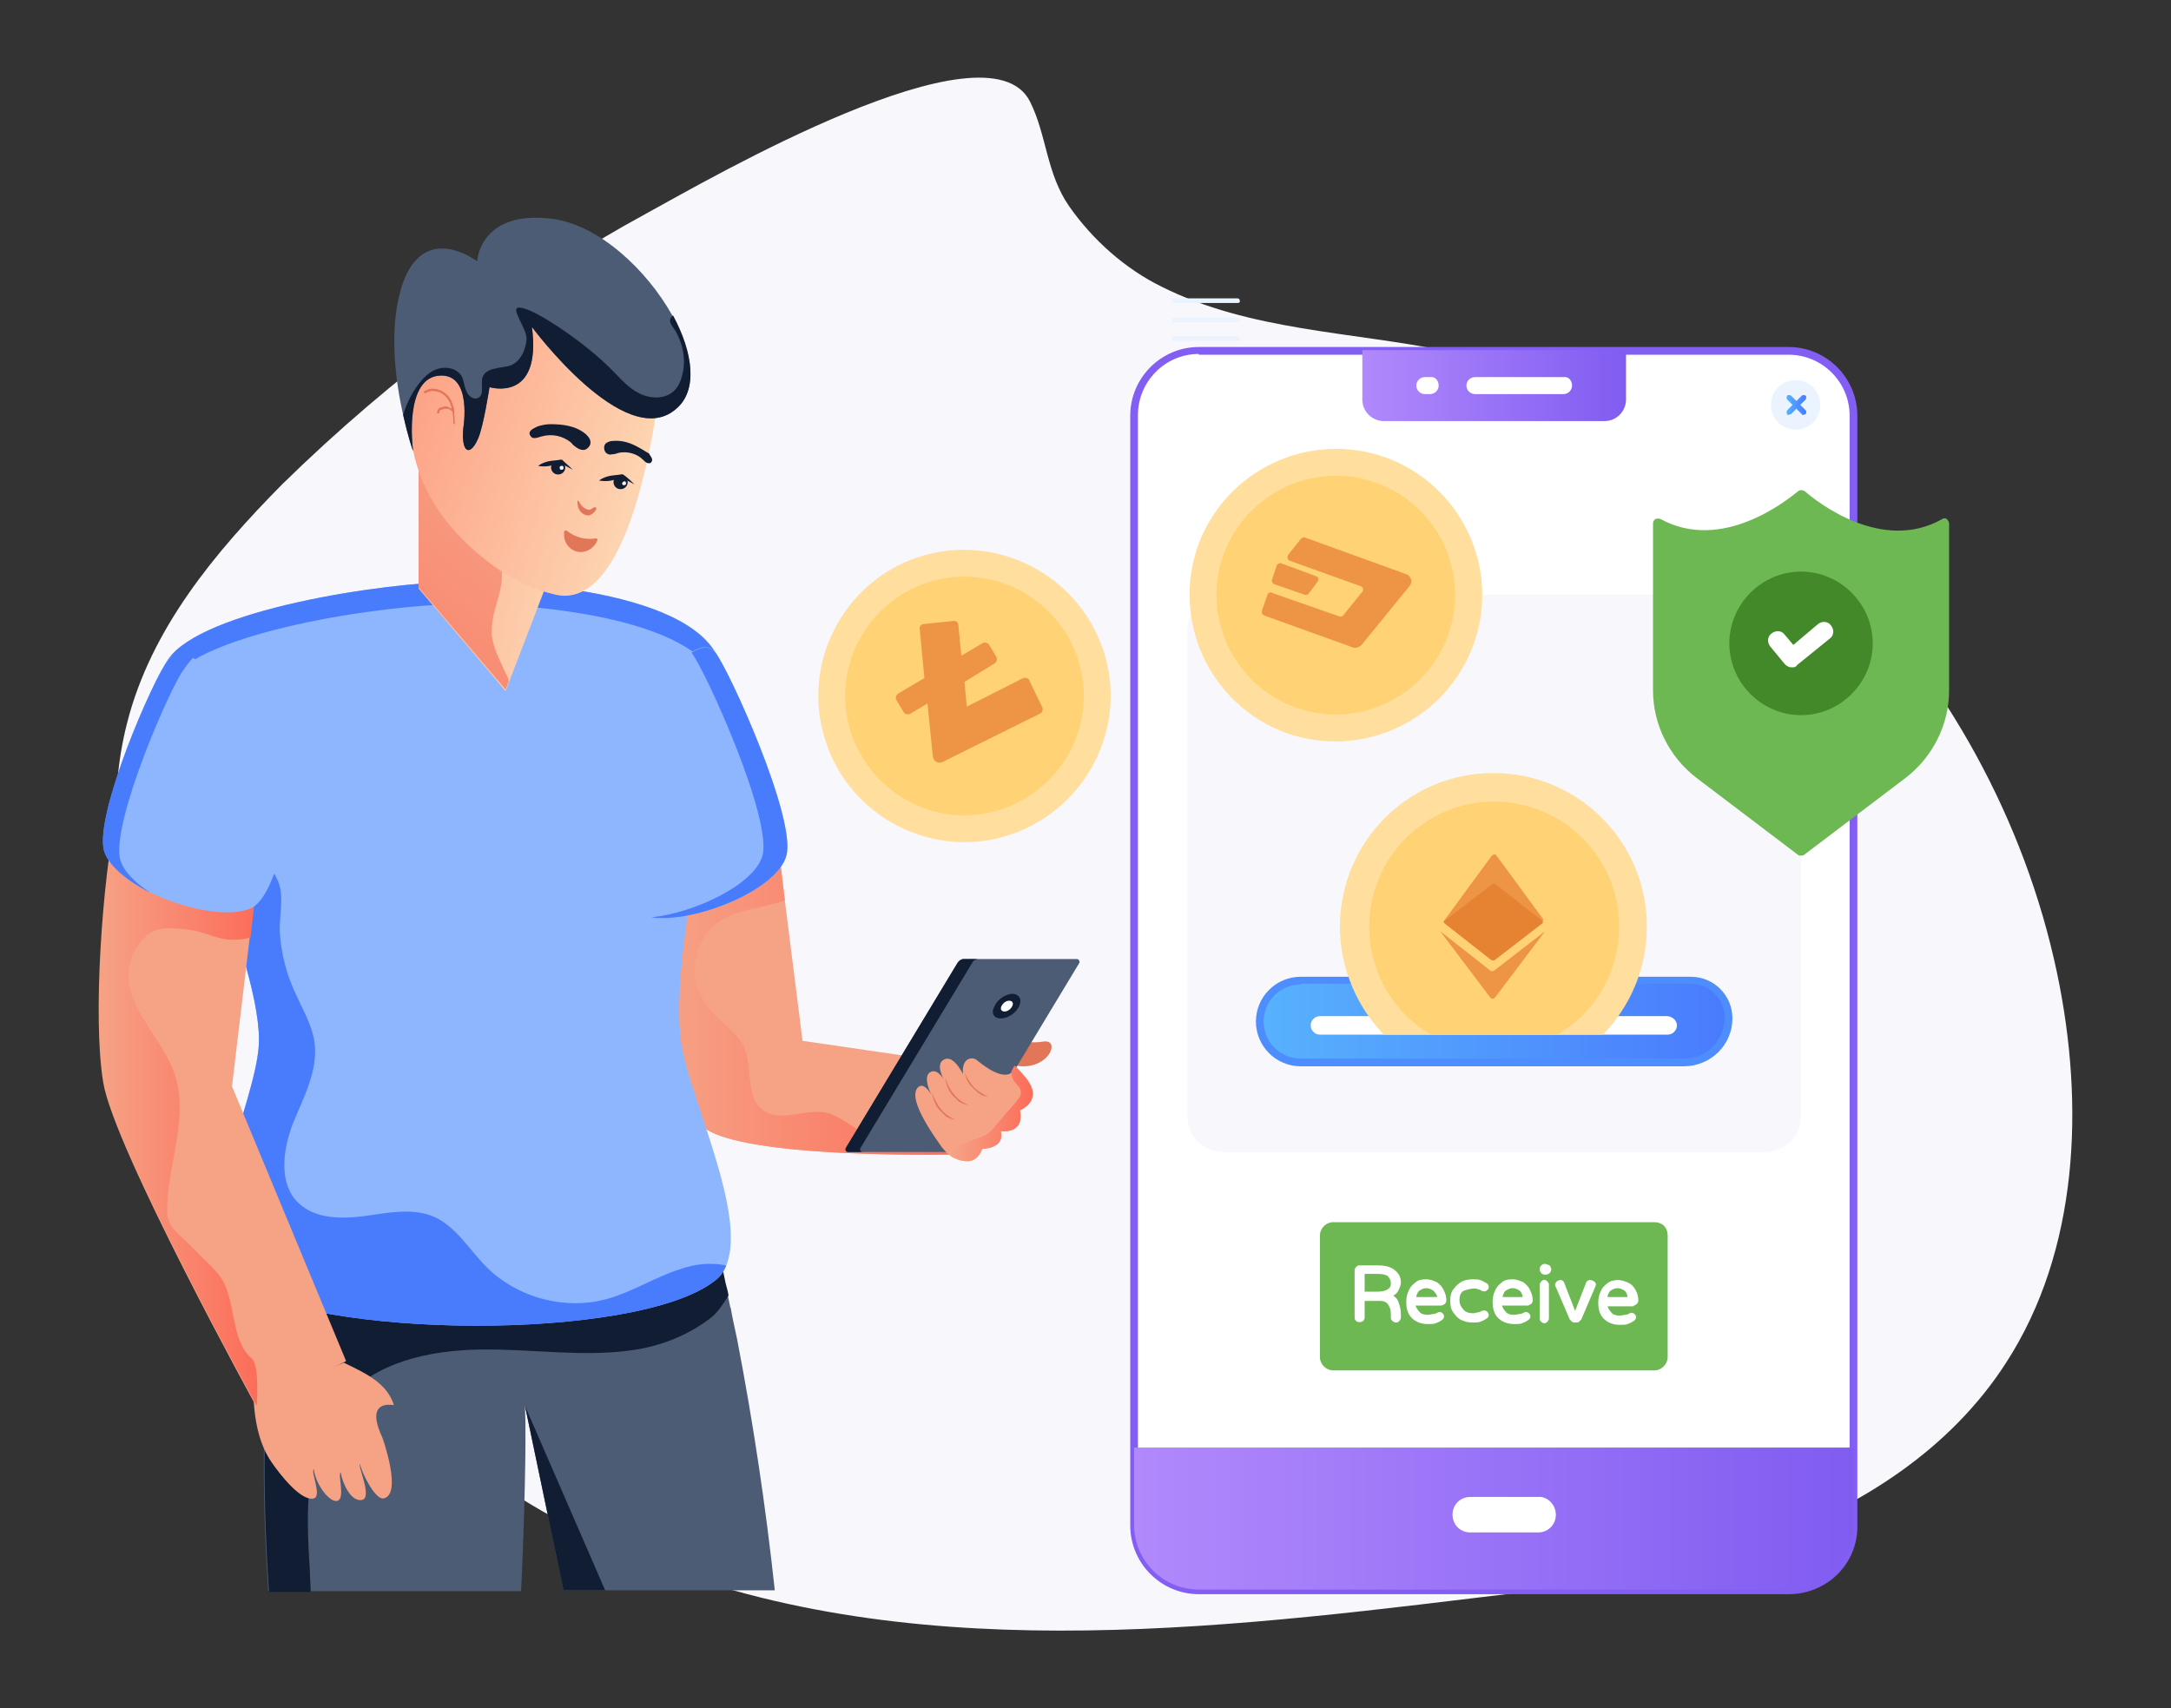
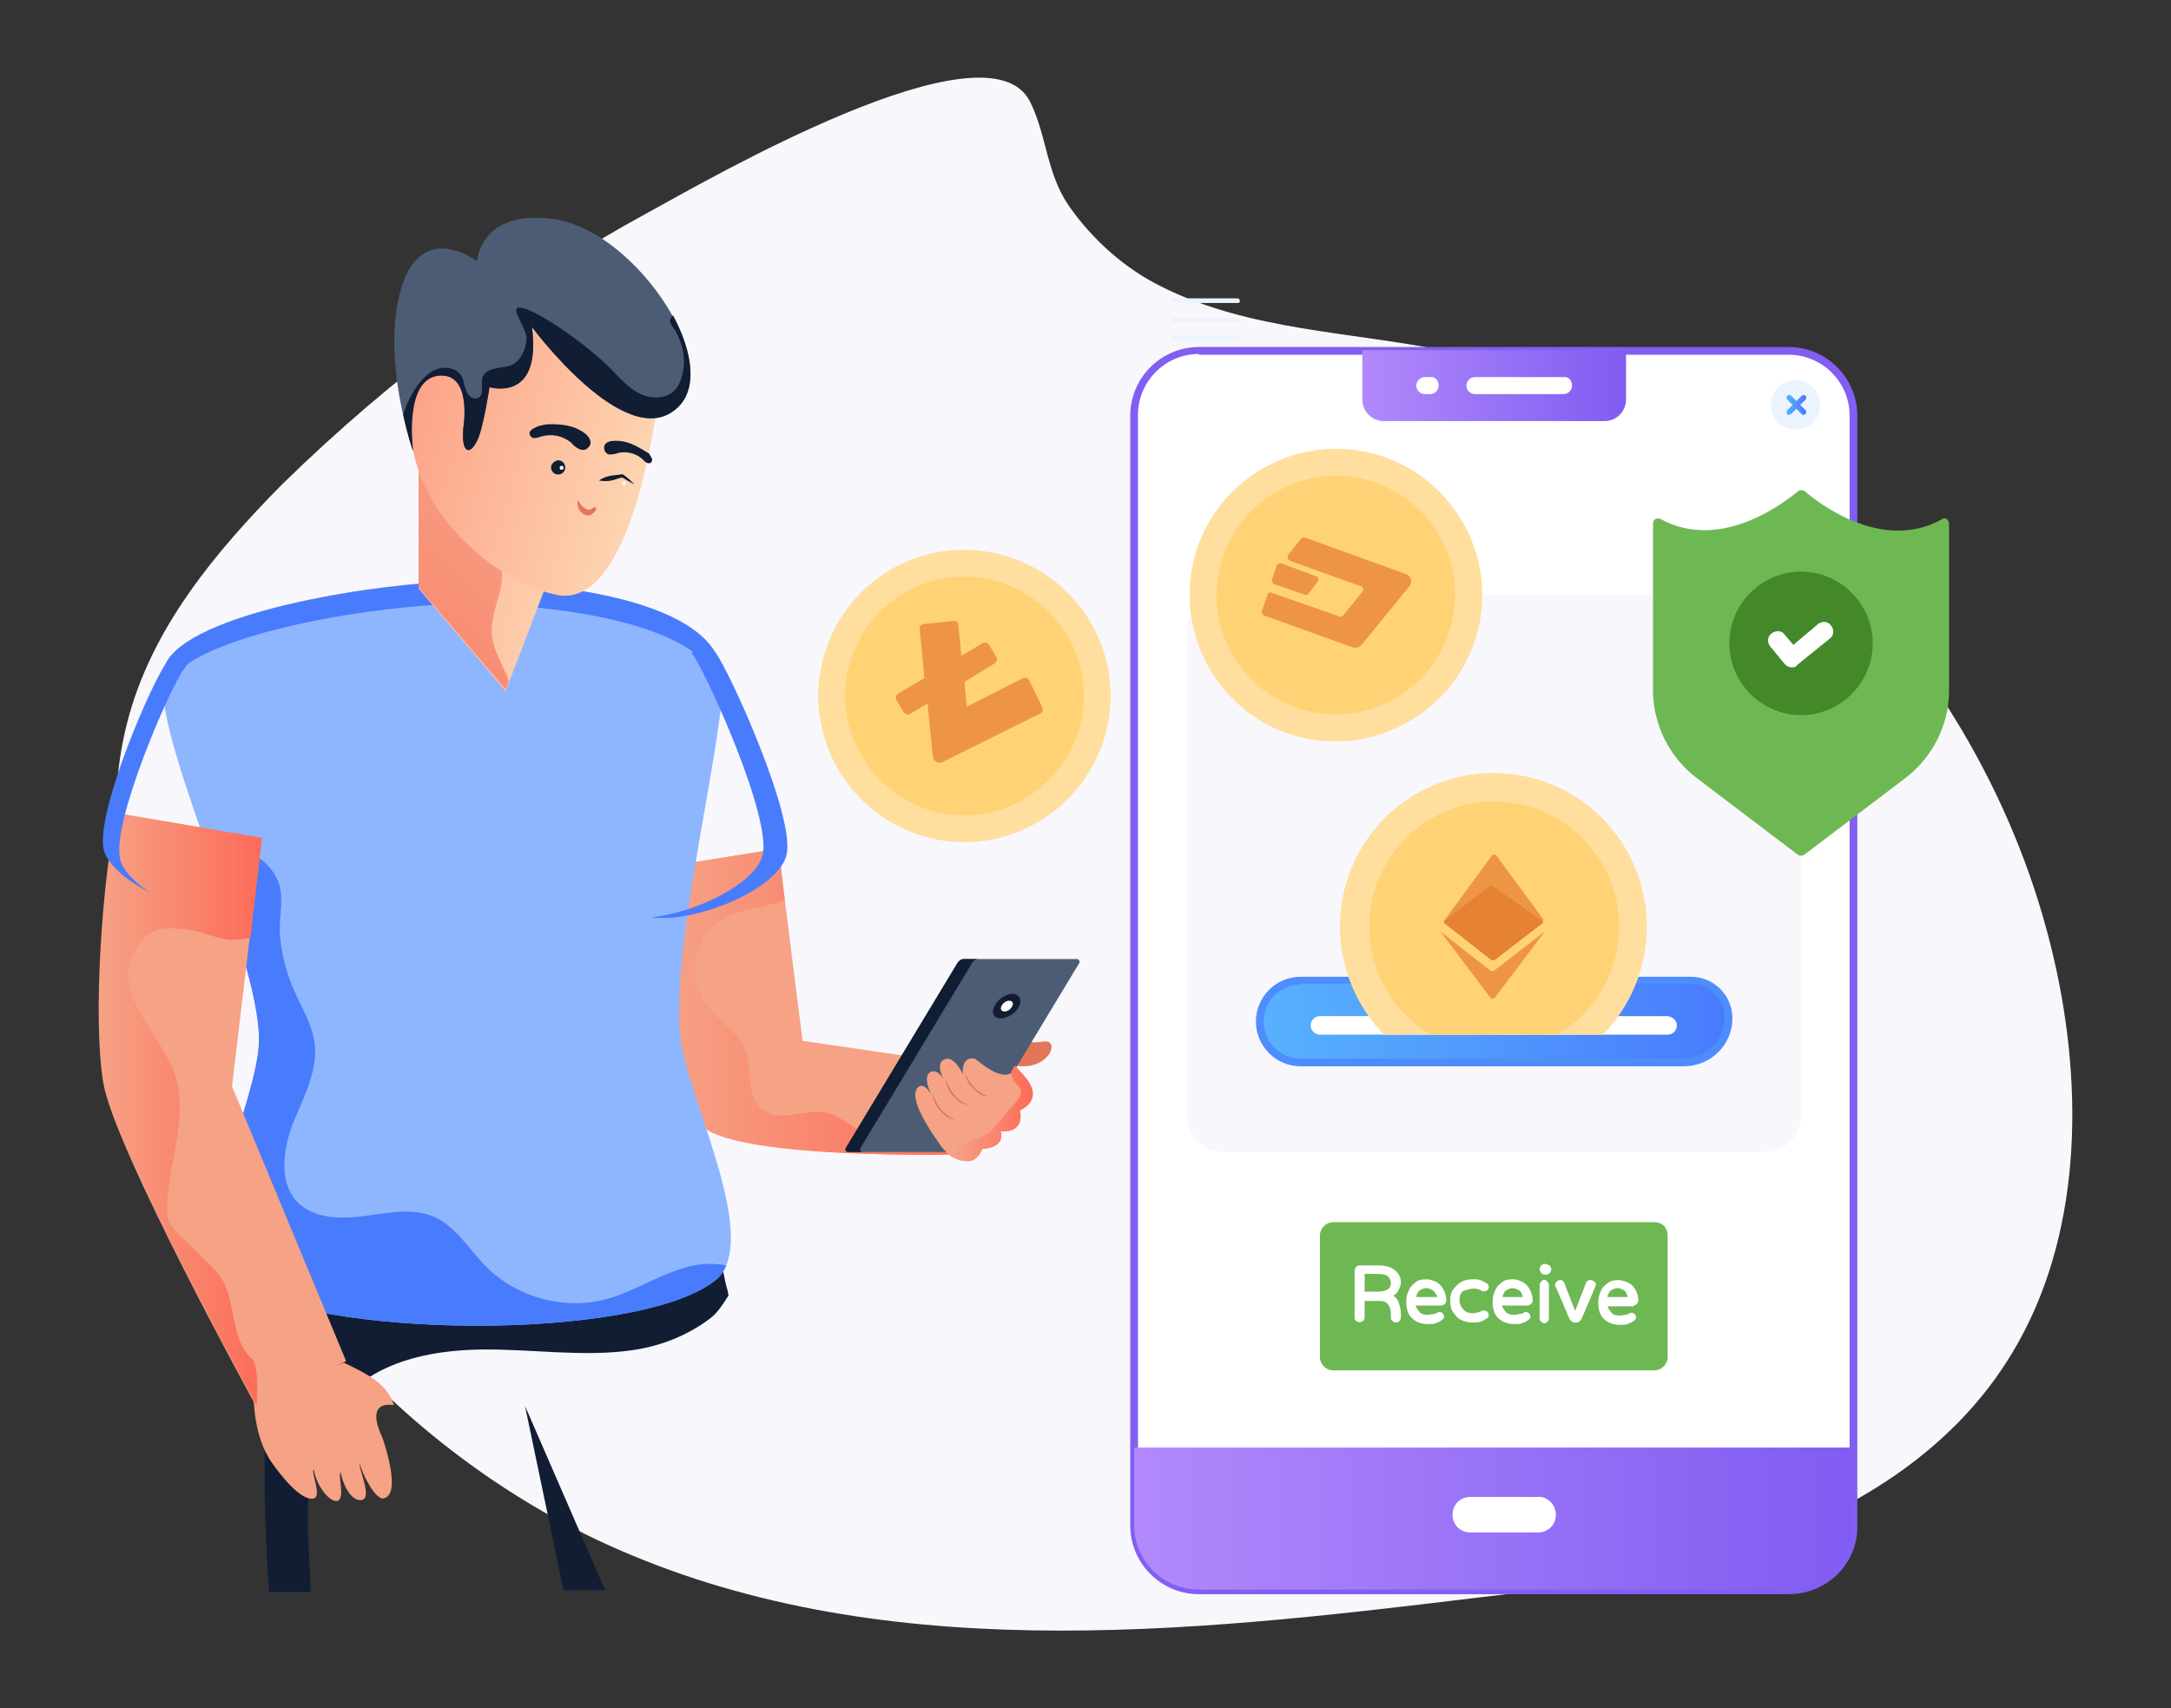
<svg xmlns="http://www.w3.org/2000/svg" width="413" height="325" viewBox="0 0 413 325" fill="none">
  <rect x="0" y="0" width="413" height="325" fill="#333333" stroke="none" />
  <path d="M240.828 231.788C240.828 232.816 239.948 233.55 239.068 233.55H174.237C173.21 233.55 172.477 232.669 172.477 231.788C172.477 230.76 173.357 230.026 174.237 230.026H239.068C240.095 229.879 240.828 230.76 240.828 231.788ZM208.852 220.042C208.852 222.538 206.799 224.594 204.305 224.594H177.024C174.53 224.594 172.477 222.538 172.477 220.042C172.477 217.546 174.53 215.49 177.024 215.49H204.305C206.799 215.49 208.852 217.546 208.852 220.042Z" fill="white" />
  <path d="M221.026 54.566C237.747 62.935 256.962 63.082 275.003 66.753C331.327 78.205 378.997 126.659 391.318 185.097C396.598 210.205 395.425 237.955 381.637 259.245C371.076 275.69 354.062 286.556 336.167 293.016C318.273 299.477 299.205 301.826 280.43 304.028C224.986 310.782 166.462 317.096 115.272 293.75C70.829 273.341 36.506 230.467 25.212 181.132C21.985 166.89 20.518 151.767 24.185 137.524C28.732 119.611 40.907 105.075 53.667 92.154C74.496 71.745 98.111 54.125 123.486 40.323C134.78 34.157 187.877 3.323 195.944 19.327C199.171 25.787 199.024 32.982 203.425 39.296C207.972 45.756 214.132 51.189 221.026 54.566Z" fill="#F8F7FC" />
-   <path d="M99.138 302.56C99.724 290.226 100.164 274.222 99.871 267.468L107.205 302.56H147.394C145.663 286.511 143.265 270.542 140.207 254.694C139.767 252.638 139.327 250.729 139.034 248.967C139.034 248.82 138.887 248.674 138.887 248.527C138.74 247.793 138.594 247.058 138.447 246.471C138.3 245.59 138.007 244.709 137.86 243.975C137.567 242.8 137.42 241.773 137.274 241.185C137.127 240.598 137.127 240.451 137.127 240.451H130.527L52.934 241.479C52.494 244.269 52.054 247.205 51.761 249.995C49.561 268.642 50.001 287.436 51.028 302.707H99.138V302.56Z" fill="#4C5C75" />
  <path d="M59.095 302.56C59.095 301.385 58.948 300.211 58.948 298.889C58.215 287.583 57.775 275.103 65.108 266.44C71.415 259.098 81.683 256.896 91.364 256.749C101.044 256.602 110.725 258.217 120.112 256.896C125.539 256.162 130.82 254.106 135.22 250.729C136.54 249.701 137.567 248.086 138.594 246.471C138.447 245.443 138.154 244.709 138.007 243.975C137.713 242.654 137.567 241.773 137.42 241.185C137.273 240.598 137.273 240.451 137.273 240.451L130.673 240.598L53.081 241.626C52.641 244.416 52.201 247.352 51.907 250.142C49.707 268.789 50.147 287.583 51.174 302.853H59.095V302.56Z" fill="#111D33" />
  <path d="M185.824 202.863L184.503 215.05L184.063 219.602C184.063 219.602 137.42 220.923 132.873 213.435C126.859 203.597 126.126 164.981 126.126 164.981L148.128 161.458L149.301 171.295L152.675 198.018L185.824 202.863Z" fill="#F6A285" />
  <path d="M184.503 215.05L184.063 219.602C184.063 219.602 137.42 220.923 132.873 213.435C126.859 203.597 126.126 164.981 126.126 164.981L148.128 161.458L149.301 171.295C147.688 171.882 146.074 172.176 144.461 172.617C141.527 173.204 138.594 173.938 136.247 175.7C133.753 177.609 132.286 180.839 132.14 183.922C131.993 187.153 133.313 190.236 135.513 192.585C137.42 194.788 140.207 196.403 141.527 199.193C143.287 203.157 141.674 208.736 145.194 211.233C148.421 213.582 153.115 210.939 157.075 211.673C159.862 212.26 161.915 214.463 164.555 215.637C167.489 216.812 170.862 216.518 173.943 215.931C177.023 215.344 180.103 214.463 183.33 214.756C183.623 214.756 184.063 214.903 184.503 215.05Z" fill="url(#paint0_linear_1645_1164)" />
  <path d="M138.154 240.745C137.714 241.92 136.98 242.947 135.954 243.682C121.139 255.281 59.535 254.841 43.987 243.682C34.6 236.927 49.267 209.324 49.267 197.871C49.267 189.355 44.28 175.406 39.587 161.898C34.013 145.893 28.586 130.623 31.959 125.484C38.267 116.087 72.736 110.801 87.403 110.655C102.364 110.508 138.154 113.444 137.567 129.742C136.98 144.132 127.446 180.839 129.5 197.871C130.82 208.149 142.261 230.907 138.154 240.745Z" fill="#8EB6FF" />
  <path d="M87.404 114.913C72.736 115.059 38.267 120.198 31.96 129.742C31.52 130.476 31.226 131.357 31.08 132.385C30.786 129.302 31.08 126.953 31.96 125.484C38.267 116.087 72.736 110.801 87.404 110.655C102.365 110.508 138.154 113.444 137.421 129.742C137.421 130.33 137.421 131.064 137.274 131.798C134.927 117.555 101.631 114.766 87.404 114.913ZM138.154 240.745C137.714 241.92 136.981 242.947 135.954 243.682C121.139 255.281 59.535 254.841 43.987 243.682C34.6 236.927 49.268 209.324 49.268 197.871C49.268 189.355 44.281 175.406 39.587 161.898C44.574 159.842 51.028 162.779 52.935 167.771C54.108 170.561 53.081 174.378 53.228 177.462C53.521 181.573 54.548 185.537 56.308 189.208C57.628 192.145 59.388 195.081 59.828 198.311C60.562 203.597 57.775 208.736 55.721 213.728C53.815 218.721 52.935 225.181 56.748 228.852C59.975 231.935 64.962 231.935 69.362 231.348C73.763 230.761 78.456 229.733 82.563 231.495C86.817 233.404 89.311 237.808 92.537 241.039C98.404 246.912 107.645 249.408 115.712 247.059C120.406 245.737 124.66 242.947 129.353 241.479C132.14 240.451 135.22 240.158 138.154 240.745Z" fill="#497BFD" />
-   <path d="M136.1 124.163C138.74 127.54 151.501 155.731 149.594 162.779C147.688 170.12 128.473 177.021 121.579 173.791C115.712 171.001 113.365 148.977 113.365 148.977C113.365 148.977 130.526 117.115 136.1 124.163Z" fill="#8EB6FF" />
  <path d="M149.594 162.779C147.834 169.386 131.993 175.7 123.926 174.525C132.286 173.644 143.581 168.212 145.047 162.779C146.954 155.731 134.193 127.54 131.553 124.163C133.46 122.988 134.927 122.841 136.1 124.163C138.74 127.54 151.501 155.731 149.594 162.779Z" fill="#497BFD" />
  <path d="M65.842 258.952L52.788 265.412L48.681 267.468C48.681 267.468 21.692 218.427 19.639 205.946C17.585 193.613 19.492 167.33 22.132 154.703L49.708 159.402L47.507 178.343L44.134 206.681L65.842 258.952Z" fill="#F6A285" />
  <path d="M48.241 266C48.535 272.607 50.295 276.278 51.761 278.333C53.082 280.242 57.188 285.675 59.682 285.087C61.295 284.647 59.095 280.095 59.682 279.508C60.122 282.591 62.762 285.968 64.229 285.528C65.696 284.941 64.229 280.683 64.816 280.095C64.962 281.417 66.429 285.675 68.776 285.381C70.976 285.088 68.043 279.068 68.483 278.48C68.629 279.802 71.269 285.234 72.883 285.087C76.697 284.5 72.736 273.488 72.736 273.488C70.389 268.496 71.856 266.881 74.936 267.321C73.616 263.21 69.949 261.448 65.402 259.246L48.241 266Z" fill="#F6A285" />
  <path d="M48.827 267.468C48.827 267.468 21.839 218.427 19.785 205.946C17.732 193.613 19.639 167.33 22.279 154.703L49.854 159.402L47.654 178.343C46.627 178.636 45.6 178.783 44.574 178.783C41.493 178.93 38.853 177.168 35.773 176.874C31.666 176.434 28.733 175.993 26.092 180.105C20.078 189.502 31.959 197.284 33.719 206.093C35.48 214.316 31.666 222.391 31.813 230.614C31.813 233.403 34.306 235.019 36.213 236.927C37.973 238.836 39.88 240.451 41.493 242.36C45.16 246.765 43.547 254.84 47.947 258.511C49.414 259.979 48.827 267.468 48.827 267.468Z" fill="url(#paint1_linear_1645_1164)" />
-   <path d="M31.96 125.484C29.32 128.861 18.026 154.85 19.786 161.751C21.693 169.092 40.907 175.993 47.801 172.763C53.668 169.973 56.015 147.949 56.015 147.949C56.015 147.949 37.534 118.436 31.96 125.484Z" fill="#8EB6FF" />
  <path d="M38.56 124.456C37.239 124.016 35.919 126.071 35.039 127.246C32.399 130.623 21.105 156.612 22.865 163.513C23.452 165.715 25.652 167.918 28.585 169.826C24.185 167.624 20.665 164.687 19.785 161.898C17.878 154.997 29.172 129.008 31.959 125.631C33.426 123.722 35.919 122.401 38.56 124.456Z" fill="#497BFD" />
  <path d="M103.832 89.952V111.536L96.791 129.889L96.204 131.504L79.63 111.976V89.952H103.832Z" fill="url(#paint2_linear_1645_1164)" />
  <path d="M96.791 129.596L96.204 131.211L79.63 111.683V89.658H89.457C90.337 92.007 89.897 94.797 89.164 97.147C88.724 98.762 88.137 100.817 89.164 102.139C90.044 103.166 91.511 103.166 92.537 103.754C94.298 104.635 95.324 106.837 95.471 108.893C95.618 110.948 95.031 112.857 94.444 114.913C93.858 116.822 93.418 118.877 93.564 120.933C93.858 123.429 95.178 125.778 96.204 128.127C96.498 128.568 96.644 129.008 96.791 129.596Z" fill="url(#paint3_linear_1645_1164)" />
  <path d="M125.833 70.864C125.833 70.864 121.579 116.674 105.738 113.15C97.818 111.389 91.364 106.25 86.817 101.404C81.243 95.384 77.87 87.602 78.016 79.527C78.163 75.122 79.336 71.304 83.15 71.157C90.924 70.864 89.017 79.086 89.017 79.086C89.017 79.086 91.804 54.272 102.365 53.244C112.779 51.923 125.246 60.879 125.833 70.864Z" fill="url(#paint4_linear_1645_1164)" />
  <path d="M128.473 77.911C118.792 85.987 101.191 62.201 101.191 62.201C103.098 76.737 93.124 73.653 93.124 73.653C93.124 73.653 91.95 81.288 90.924 83.491C89.457 86.868 87.697 86.281 88.137 81.435C88.137 81.435 89.897 71.157 83.736 71.451C76.843 71.745 78.456 85.106 78.603 85.84C78.456 85.546 77.576 82.904 76.696 78.939C75.229 72.479 73.909 62.641 76.403 54.566C77.136 52.216 78.163 50.454 79.189 49.427C83.883 44.434 90.777 49.72 90.777 49.72C90.777 49.133 91.657 39.883 105.151 41.645C113.952 42.819 123.046 51.335 127.886 59.998C131.846 67.046 132.873 74.388 128.473 77.911Z" fill="#4C5C75" />
  <path d="M109.991 95.237C109.991 95.237 109.845 95.237 109.845 95.384C109.845 96.118 109.991 96.852 110.431 97.293C110.871 97.88 111.605 98.174 112.192 98.027C112.925 97.733 113.658 96.852 113.365 96.559C113.072 96.265 112.485 96.999 112.045 96.999C110.578 96.706 110.285 95.531 109.991 95.237Z" fill="#E17659" />
  <path d="M104.858 88.63C104.712 89.364 105.152 90.098 105.885 90.245C106.618 90.392 107.352 89.952 107.498 89.218C107.645 88.483 107.205 87.749 106.472 87.602C105.885 87.456 105.152 87.896 104.858 88.63Z" fill="#111D33" />
-   <path d="M108.965 89.364C108.085 88.924 107.351 88.483 106.618 88.043C105.885 88.19 105.298 88.483 104.564 88.63C103.831 88.777 103.098 88.777 102.364 88.63C102.951 88.19 103.684 87.896 104.418 87.749C105.151 87.602 105.885 87.602 106.618 87.456H106.911C107.498 88.043 108.231 88.63 108.965 89.364ZM116.739 91.42C116.592 92.154 117.032 92.888 117.765 93.035C118.499 93.182 119.232 92.741 119.379 92.007C119.525 91.273 119.085 90.539 118.352 90.392C117.619 90.245 116.885 90.686 116.739 91.42Z" fill="#111D33" />
  <path d="M118.353 91.861C118.353 92.007 118.353 92.301 118.646 92.301C118.793 92.301 119.086 92.301 119.086 92.007C119.086 91.861 119.086 91.567 118.793 91.567C118.646 91.567 118.499 91.714 118.353 91.861ZM106.472 88.924C106.472 89.071 106.472 89.365 106.765 89.365C106.912 89.365 107.205 89.365 107.205 89.071C107.205 88.924 107.205 88.63 106.912 88.63C106.765 88.63 106.472 88.63 106.472 88.924Z" fill="#FBFBFB" />
  <path d="M120.699 92.154C119.819 91.713 119.086 91.273 118.352 90.832C117.619 90.979 117.032 91.273 116.299 91.42C115.565 91.567 114.832 91.567 113.952 91.42C114.539 90.979 115.272 90.686 116.005 90.539C116.739 90.392 117.472 90.392 118.205 90.245H118.499C119.379 90.832 120.112 91.567 120.699 92.154ZM104.711 80.701C107.058 80.701 109.551 80.995 111.458 82.61C111.898 83.05 112.338 83.491 112.338 84.225C112.338 84.812 111.752 85.4 111.312 85.546C110.872 85.693 110.285 85.546 109.845 85.253C109.405 84.959 108.965 84.666 108.671 84.225C107.058 82.904 105.005 82.463 102.951 83.05C102.511 83.197 102.071 83.344 101.631 83.344C101.191 83.344 100.898 83.05 100.751 82.61C100.604 81.729 101.778 81.435 102.218 81.142C103.098 80.848 103.978 80.701 104.711 80.701ZM121.726 85.253C119.966 84.225 118.205 83.638 116.152 83.931C115.712 84.078 115.125 84.225 114.979 84.812C114.832 85.253 114.979 85.84 115.272 86.134C115.565 86.427 116.005 86.574 116.445 86.427C116.885 86.427 117.325 86.281 117.765 86.134C119.379 85.84 121.139 86.281 122.312 87.455C122.606 87.749 122.752 87.896 123.046 88.043C123.339 88.189 123.779 88.189 123.926 87.896C124.366 87.308 123.632 86.721 123.486 86.281C122.899 85.987 122.312 85.546 121.726 85.253Z" fill="#111D33" />
-   <path d="M113.365 102.432C113.512 102.432 113.805 102.579 113.659 102.726C113.072 104.341 111.312 105.369 109.698 104.928C108.085 104.488 107.058 102.873 107.351 101.111C107.351 100.964 107.645 100.817 107.792 100.964C109.552 102.285 111.312 102.726 113.365 102.432ZM86.377 77.765C86.083 76.59 85.643 75.709 85.057 75.122C84.323 74.388 83.296 73.947 82.27 73.947C81.83 73.947 81.243 74.094 80.803 74.388C80.656 74.388 80.656 74.535 80.656 74.681C80.656 74.828 80.803 74.828 80.95 74.828C81.39 74.535 81.83 74.388 82.27 74.388C83.15 74.388 84.03 74.681 84.763 75.416C85.35 76.003 85.79 76.884 85.937 77.765L85.057 77.324C84.763 77.324 84.323 77.324 84.03 77.471C83.883 77.471 83.59 77.618 83.443 77.765C83.296 77.912 83.15 78.205 83.15 78.499C83.15 78.646 83.296 78.646 83.443 78.646C83.59 78.646 83.59 78.499 83.59 78.352C83.59 78.205 83.59 78.205 83.737 78.058C83.883 77.912 84.03 77.912 84.177 77.912C84.47 77.765 84.763 77.765 85.057 77.765C85.497 77.765 85.79 78.058 86.083 78.352C86.23 79.086 86.23 79.82 86.23 80.555C86.23 80.701 86.377 80.701 86.377 80.701C86.523 80.701 86.523 80.555 86.523 80.555L86.377 77.765Z" fill="#E17659" />
  <path d="M128.473 77.912C118.793 85.987 101.191 62.201 101.191 62.201C103.098 76.737 93.124 73.654 93.124 73.654C93.124 73.654 91.951 81.289 90.924 83.491C89.457 86.868 87.697 86.281 88.137 81.436C88.137 81.436 89.897 71.157 83.737 71.451C76.843 71.745 78.456 85.106 78.603 85.84C78.456 85.547 77.576 82.904 76.696 78.939C77.283 76.884 78.31 74.828 79.63 73.066C80.657 71.745 81.83 70.57 83.443 70.13C85.057 69.689 86.964 70.13 87.844 71.598C88.284 72.479 88.284 73.507 88.724 74.388C89.017 75.269 90.044 76.15 90.924 75.709C92.244 75.122 91.364 73.066 91.804 71.745C92.097 70.864 93.124 70.276 94.151 70.13C95.178 69.836 96.204 69.836 97.084 69.542C98.991 68.808 100.018 66.606 100.165 64.55C100.311 62.495 96.791 58.383 98.844 58.53C101.485 58.53 111.459 65.284 116.446 70.423C118.059 72.038 119.526 73.8 121.579 74.828C123.633 75.856 126.273 76.003 128.033 74.535C128.913 73.8 129.5 72.626 129.793 71.304C130.527 68.515 129.94 65.431 128.473 62.935C127.74 61.76 126.86 61.026 128.033 59.998C131.847 67.046 132.874 74.388 128.473 77.912Z" fill="#111D33" />
  <path d="M183.623 199.046C184.943 198.458 187.877 197.284 189.344 197.284C191.691 197.284 194.771 198.752 198.438 198.165C201.958 197.577 199.464 203.891 193.157 202.716L193.304 205.506L182.45 204.919L180.396 200.954C180.543 200.954 182.89 199.339 183.623 199.046Z" fill="#E17659" />
  <path d="M205.332 183.188L184.064 218.427C183.771 218.868 183.331 219.161 182.891 219.161H161.329C160.889 219.161 160.742 218.721 160.889 218.427L182.157 183.188C182.451 182.748 182.891 182.454 183.331 182.454H204.892C205.185 182.454 205.479 182.895 205.332 183.188Z" fill="#4C5C75" />
  <path d="M186.117 182.454C185.677 182.454 185.091 182.748 184.944 183.188L163.676 218.427C163.529 218.721 163.676 219.161 164.116 219.161H161.329C160.889 219.161 160.742 218.721 160.889 218.427L182.157 183.188C182.451 182.748 182.891 182.454 183.331 182.454H186.117Z" fill="#111D33" />
  <path d="M194.038 211.232C194.918 215.931 190.371 215.197 190.371 215.197C191.251 218.574 186.851 218.574 186.851 218.574C186.851 218.574 186.117 220.923 184.064 220.923C182.744 220.923 181.864 220.482 180.984 220.042C179.81 219.161 179.077 218.133 179.077 218.133C174.677 211.966 173.356 208.442 174.53 206.974C175.703 205.653 177.023 208.002 177.17 208.296C177.023 208.002 175.557 204.919 176.877 204.038C178.197 203.157 179.37 205.065 179.517 205.359C179.37 205.065 177.903 202.276 179.664 201.542C181.424 200.661 183.184 204.331 183.184 204.331C182.89 200.954 185.237 201.101 185.824 201.688C190.958 205.946 192.424 204.038 192.424 204.038L192.571 203.891L193.158 202.863C193.158 202.863 195.358 205.065 195.798 205.946C198.145 209.617 194.038 211.232 194.038 211.232Z" fill="#F6A285" />
  <path d="M183.477 204.038C183.917 205.065 184.504 205.946 185.237 206.827C185.677 207.268 186.117 207.562 186.557 207.855C186.997 208.149 187.437 208.442 188.024 208.589C187.437 208.589 186.85 208.442 186.41 208.149C185.97 207.855 185.53 207.415 185.09 206.974C184.21 206.24 183.77 205.212 183.477 204.038ZM179.81 205.065C180.25 206.24 180.69 207.268 181.423 208.149C182.157 209.03 183.037 209.764 184.21 210.204C183.624 210.204 183.037 209.911 182.45 209.617L181.13 208.296C180.397 207.415 179.957 206.24 179.81 205.065ZM177.316 207.855C177.756 209.03 178.196 210.058 178.93 210.939C179.663 211.82 180.543 212.554 181.717 212.994C181.13 212.994 180.543 212.701 179.957 212.407L178.636 211.085C177.903 210.204 177.463 209.03 177.316 207.855Z" fill="#E17659" />
  <path d="M194.038 211.232C194.918 215.931 190.371 215.197 190.371 215.197C191.251 218.574 186.85 218.574 186.85 218.574C186.85 218.574 186.117 220.923 184.064 220.923C182.744 220.923 181.863 220.483 180.983 220.042C181.423 219.161 182.01 218.28 182.89 217.84C184.357 216.959 186.264 216.665 187.731 215.784C188.464 215.344 188.904 214.756 189.491 214.022C190.811 212.554 191.984 211.086 193.304 209.617C193.744 209.03 194.331 208.443 194.184 207.708C194.184 206.828 193.158 206.24 192.718 205.359C192.424 204.919 192.424 204.331 192.424 203.744L193.011 202.716C193.011 202.716 195.211 204.919 195.651 205.8C198.145 209.617 194.038 211.232 194.038 211.232Z" fill="url(#paint5_linear_1645_1164)" />
  <path d="M193.891 191.41C193.304 192.732 191.691 193.76 190.371 193.76C189.051 193.76 188.464 192.732 189.197 191.41C189.784 190.089 191.398 189.061 192.718 189.061C193.891 189.208 194.478 190.089 193.891 191.41Z" fill="#111D33" />
  <path d="M192.571 191.411C192.278 191.998 191.691 192.438 191.104 192.438C190.517 192.438 190.224 191.998 190.517 191.411C190.811 190.823 191.397 190.383 191.984 190.383C192.571 190.383 192.864 190.823 192.571 191.411Z" fill="white" />
  <path d="M115.126 302.56L99.871 267.468L107.205 302.56H115.126Z" fill="#111D33" />
  <path d="M235.4 57.649H223.373C223.079 57.649 222.933 57.502 222.933 57.209C222.933 56.915 223.079 56.768 223.373 56.768H235.4C235.694 56.768 235.84 56.915 235.84 57.209C235.987 57.502 235.694 57.649 235.4 57.649ZM235.4 61.32H223.373C223.079 61.32 222.933 61.173 222.933 60.879C222.933 60.586 223.079 60.439 223.373 60.439H235.4C235.694 60.439 235.84 60.586 235.84 60.879C235.987 61.026 235.694 61.32 235.4 61.32ZM235.4 64.844H223.373C223.079 64.844 222.933 64.697 222.933 64.403C222.933 64.109 223.079 63.963 223.373 63.963H235.4C235.694 63.963 235.84 64.109 235.84 64.403C235.987 64.697 235.694 64.844 235.4 64.844Z" fill="#EBF4FE" />
  <path d="M352.742 79.087V290.227C352.742 297.127 347.169 302.56 340.421 302.56H228.213C221.32 302.56 215.893 296.981 215.893 290.227V79.087C215.893 72.186 221.466 66.753 228.213 66.753H340.421C347.169 66.606 352.742 72.186 352.742 79.087Z" fill="white" />
  <path d="M340.275 303.294H228.067C220.88 303.294 215.013 297.421 215.013 290.226V79.086C215.013 71.892 220.88 66.019 228.067 66.019H340.275C347.462 66.019 353.329 71.892 353.329 79.086V290.226C353.476 297.421 347.609 303.294 340.275 303.294ZM228.067 67.34C221.613 67.34 216.479 72.626 216.479 78.939V290.08C216.479 296.54 221.76 301.679 228.067 301.679H340.275C346.729 301.679 351.862 296.393 351.862 290.08V79.086C351.862 72.626 346.582 67.487 340.275 67.487H228.067V67.34Z" fill="#825EF2" />
  <path d="M342.621 119.905V212.407C342.621 216.077 339.541 219.161 335.874 219.161H232.613C228.946 219.161 225.866 216.077 225.866 212.407V119.905C225.866 116.234 228.946 113.15 232.613 113.15H335.874C339.541 113.15 342.621 116.087 342.621 119.905Z" fill="#F8F7FC" />
  <path d="M215.746 275.396V290.079C215.746 296.98 221.32 302.413 228.067 302.413H340.275C347.169 302.413 352.596 296.834 352.596 290.079V275.396H215.746Z" fill="url(#paint6_linear_1645_1164)" />
  <path d="M309.326 66.606V76.003C309.326 78.205 307.566 80.114 305.219 80.114H263.269C261.069 80.114 259.162 78.352 259.162 76.003V66.606H309.326Z" fill="url(#paint7_linear_1645_1164)" />
  <path d="M299.058 73.36C299.058 74.241 298.325 74.975 297.445 74.975H280.577C279.697 74.975 278.964 74.241 278.964 73.36C278.964 72.479 279.697 71.745 280.577 71.745H297.445C298.325 71.598 299.058 72.332 299.058 73.36ZM273.683 73.36C273.683 74.241 272.95 74.975 272.07 74.975H271.043C270.163 74.975 269.43 74.241 269.43 73.36C269.43 72.479 270.163 71.745 271.043 71.745H272.07C272.95 71.598 273.683 72.332 273.683 73.36Z" fill="white" />
  <path d="M346.289 77.031C346.289 79.674 344.235 81.729 341.595 81.729C338.955 81.729 336.901 79.674 336.901 77.031C336.901 74.388 338.955 72.332 341.595 72.332C344.235 72.332 346.289 74.388 346.289 77.031Z" fill="#EBF4FE" />
  <path d="M343.061 78.939C342.915 78.939 342.768 78.939 342.768 78.793L339.981 76.003C339.834 75.856 339.834 75.562 339.981 75.269C340.128 75.122 340.421 75.122 340.714 75.269L343.501 78.059C343.648 78.205 343.648 78.499 343.501 78.793C343.355 78.793 343.208 78.939 343.061 78.939Z" fill="url(#paint8_linear_1645_1164)" />
  <path d="M340.274 78.939C340.128 78.939 339.981 78.939 339.981 78.793C339.834 78.646 339.834 78.352 339.981 78.059L342.768 75.269C342.915 75.122 343.208 75.122 343.501 75.269C343.648 75.416 343.648 75.709 343.501 76.003L340.714 78.793C340.421 78.793 340.421 78.939 340.274 78.939Z" fill="url(#paint9_linear_1645_1164)" />
  <path d="M295.978 288.171C295.978 290.079 294.511 291.548 292.604 291.548H279.697C277.79 291.548 276.323 290.079 276.323 288.171C276.323 286.262 277.79 284.793 279.697 284.793H292.604C294.365 284.647 295.978 286.262 295.978 288.171Z" fill="white" />
  <path d="M328.834 193.76C328.834 198.458 325.02 202.276 320.327 202.276H247.428C243.175 202.276 239.654 198.752 239.654 194.494C239.654 190.236 243.175 186.712 247.428 186.712H321.647C325.607 186.565 328.834 189.795 328.834 193.76Z" fill="url(#paint10_linear_1645_1164)" />
  <path d="M320.327 202.863H247.428C242.735 202.863 238.921 199.046 238.921 194.347C238.921 189.649 242.735 185.831 247.428 185.831H321.647C326.047 185.831 329.567 189.355 329.567 193.76C329.567 198.752 325.46 202.863 320.327 202.863ZM247.428 187.299C243.468 187.299 240.388 190.53 240.388 194.347C240.388 198.312 243.615 201.395 247.428 201.395H320.327C324.58 201.395 328.101 197.871 328.101 193.613C328.101 190.089 325.167 187.153 321.647 187.153H247.428V187.299Z" fill="#4E8DFD" />
  <path d="M319.007 195.081C319.007 195.962 318.273 196.843 317.246 196.843H251.095C250.215 196.843 249.335 196.109 249.335 195.081C249.335 194.2 250.068 193.319 251.095 193.319H317.246C318.273 193.466 319.007 194.2 319.007 195.081Z" fill="white" />
  <path d="M304.925 196.843C310.059 191.557 313.286 184.362 313.286 176.287C313.286 160.136 300.231 147.068 284.097 147.068C267.962 147.068 254.908 160.136 254.908 176.287C254.908 184.216 258.135 191.557 263.269 196.843H304.925Z" fill="#FFDE9E" />
  <path d="M272.217 196.843H296.272C303.312 192.732 308.006 185.097 308.006 176.287C308.006 163.073 297.298 152.501 284.244 152.501C271.043 152.501 260.482 163.219 260.482 176.287C260.482 185.097 265.176 192.732 272.217 196.843Z" fill="#FFD375" />
  <path d="M293.485 175.259C293.485 175.406 293.485 175.7 293.338 175.7L284.391 182.601C284.244 182.748 283.951 182.748 283.657 182.601L274.857 175.7C274.71 175.553 274.563 175.406 274.71 175.259C274.71 175.112 274.71 175.112 274.857 174.966L283.804 162.779C284.098 162.485 284.538 162.485 284.684 162.779L293.632 174.966C293.485 175.112 293.485 175.112 293.485 175.259Z" fill="#EE9545" />
-   <path d="M293.485 175.259C293.485 175.406 293.485 175.7 293.338 175.7L284.391 182.601C284.244 182.748 283.951 182.748 283.657 182.601L274.857 175.7C274.71 175.553 274.563 175.406 274.71 175.259L283.657 168.358C283.951 168.065 284.391 168.065 284.684 168.358L293.485 175.259Z" fill="#E58333" />
+   <path d="M293.485 175.259C293.485 175.406 293.485 175.7 293.338 175.7L284.391 182.601C284.244 182.748 283.951 182.748 283.657 182.601L274.857 175.7C274.71 175.553 274.563 175.406 274.71 175.259L283.657 168.358L293.485 175.259Z" fill="#E58333" />
  <path d="M293.925 177.168L284.391 189.795C284.097 190.089 283.657 190.089 283.511 189.795L273.977 177.168L283.511 184.656C283.657 184.803 283.951 184.803 284.244 184.656L293.925 177.168Z" fill="#EE9545" />
  <path d="M280.283 122.694C275.003 137.084 259.162 144.572 244.641 139.433C230.266 134.147 222.786 118.29 227.92 103.754C233.2 89.364 249.041 81.876 263.562 87.015C278.083 92.301 285.564 108.305 280.283 122.694Z" fill="#FFDE9E" />
  <path d="M275.444 120.933C271.19 132.679 258.136 138.846 246.402 134.588C234.667 130.33 228.507 117.262 232.761 105.516C237.014 93.769 250.069 87.603 261.803 91.861C273.684 96.119 279.697 109.186 275.444 120.933Z" fill="#FFD375" />
  <path d="M241.121 113.15L240.094 116.087C239.947 116.528 240.094 116.968 240.534 117.115L257.255 123.135C257.842 123.429 258.575 123.135 259.015 122.694L268.109 111.535C268.843 110.654 268.403 109.48 267.376 109.186L248.308 102.285C248.015 102.138 247.721 102.285 247.428 102.579L245.081 105.515C244.788 105.956 244.934 106.543 245.374 106.69L258.869 111.535C259.309 111.682 259.455 112.27 259.162 112.563L255.495 117.115C255.348 117.262 255.055 117.409 254.762 117.262L242.148 112.857C241.708 112.563 241.267 112.71 241.121 113.15Z" fill="#EE9545" />
  <path d="M242.001 110.214L242.881 107.571C243.028 107.277 243.321 107.13 243.614 107.13L250.361 109.626C250.802 109.773 250.948 110.214 250.655 110.654L248.895 113.004C248.748 113.15 248.455 113.297 248.161 113.15L242.294 111.095C242.001 110.801 241.854 110.507 242.001 110.214Z" fill="#EE9545" />
  <path d="M209.879 123.722C214.719 138.258 206.652 153.969 192.131 158.814C177.61 163.66 161.769 155.584 157.075 141.048C152.235 126.512 160.302 110.654 174.823 105.956C189.344 101.257 205.039 109.186 209.879 123.722Z" fill="#FFDE9E" />
  <path d="M205.038 125.337C208.998 137.231 202.398 150.005 190.517 153.969C178.636 157.933 165.875 151.326 161.915 139.433C157.955 127.54 164.555 114.766 176.436 110.801C188.317 106.984 201.078 113.444 205.038 125.337Z" fill="#FFD375" />
  <path d="M195.798 129.448C195.651 129.008 195.065 128.861 194.625 129.008L183.917 134.441L183.477 129.742L189.198 126.218C189.638 125.925 189.784 125.337 189.491 124.897L188.171 122.694C187.877 122.254 187.291 122.107 186.851 122.401L182.89 124.75L182.304 118.877C182.304 118.436 181.864 117.996 181.277 118.143L175.703 118.73C175.263 118.73 174.823 119.17 174.97 119.758L175.85 129.008L170.863 131.945C170.423 132.238 170.276 132.825 170.57 133.266L171.89 135.468C172.183 135.909 172.77 136.056 173.21 135.762L176.437 133.853L177.463 143.984C177.61 144.865 178.49 145.306 179.224 145.012L197.852 135.762C198.292 135.615 198.438 135.028 198.292 134.587L195.798 129.448Z" fill="#EE9545" />
  <path d="M317.246 235.019V258.218C317.246 259.539 316.073 260.714 314.753 260.714H253.588C252.268 260.714 251.095 259.539 251.095 258.218V235.019C251.095 233.697 252.268 232.522 253.588 232.522H314.753C316.219 232.522 317.246 233.55 317.246 235.019Z" fill="#6EB854" />
  <path d="M265.909 245.737C266.203 245.15 266.496 244.562 266.496 243.975C266.496 242.947 266.056 242.213 265.323 241.626C264.589 241.038 263.562 240.745 262.096 240.745H258.575C258.282 240.745 258.135 240.892 257.989 241.038C257.842 241.185 257.695 241.479 257.695 241.626V250.729C257.695 251.023 257.842 251.17 257.989 251.317C258.282 251.61 258.869 251.61 259.309 251.317C259.455 251.17 259.602 250.876 259.602 250.729V247.499H262.536C263.122 247.499 263.562 247.646 263.856 247.939C264.149 248.233 264.296 248.527 264.442 248.967C264.589 249.408 264.589 249.848 264.589 250.289V250.729C264.589 251.023 264.736 251.17 264.882 251.317C265.029 251.463 265.323 251.61 265.616 251.61C265.909 251.61 266.056 251.463 266.203 251.317C266.349 251.17 266.496 250.876 266.496 250.729V249.995C266.496 249.261 266.349 248.527 266.056 247.793C265.909 247.205 265.469 246.765 265.029 246.471C265.176 246.471 265.616 246.178 265.909 245.737ZM264.589 244.122C264.589 244.709 264.442 245.003 264.002 245.297C263.562 245.59 262.829 245.737 262.096 245.737H259.602V242.36H261.949C262.976 242.36 263.709 242.507 264.002 242.8C264.442 243.241 264.589 243.681 264.589 244.122ZM273.39 243.975C272.803 243.681 272.07 243.388 271.336 243.388C270.456 243.388 269.723 243.535 269.283 243.975C268.696 244.416 268.256 244.856 267.963 245.59C267.669 246.178 267.523 246.912 267.523 247.646C267.523 248.967 267.816 249.995 268.549 250.729C269.283 251.463 270.31 251.904 271.63 251.904C272.216 251.904 272.803 251.904 273.096 251.757C273.536 251.61 273.83 251.463 274.27 251.17C274.71 250.876 274.71 250.582 274.71 250.436C274.71 250.142 274.563 249.995 274.416 249.848C274.123 249.555 273.683 249.555 273.536 249.701C273.243 249.848 272.95 249.995 272.656 249.995C272.363 249.995 272.07 250.142 271.63 250.142C270.896 250.142 270.31 249.995 270.016 249.555C269.723 249.261 269.429 248.82 269.283 248.38H274.123C274.416 248.38 274.563 248.233 274.857 248.086C275.003 247.939 275.15 247.646 275.15 247.499C275.15 246.765 275.003 246.178 274.71 245.59C274.416 244.856 273.976 244.416 273.39 243.975ZM273.39 246.765H269.429C269.429 246.471 269.576 246.177 269.723 245.884C269.87 245.59 270.163 245.443 270.456 245.297C271.043 245.003 271.63 245.003 272.216 245.297C272.51 245.443 272.803 245.59 272.95 245.884C273.243 246.177 273.39 246.471 273.39 246.765ZM280.43 245.15C280.724 245.15 281.017 245.15 281.164 245.297C281.457 245.297 281.604 245.443 281.897 245.59C282.19 245.737 282.63 245.737 282.924 245.443C283.07 245.297 283.217 245.15 283.217 244.856C283.217 244.562 283.07 244.269 282.777 244.122C282.484 243.975 282.044 243.681 281.604 243.535C281.164 243.388 280.724 243.388 280.137 243.388C279.404 243.388 278.67 243.535 278.083 243.828C277.497 244.122 276.91 244.709 276.47 245.297C276.03 245.884 275.883 246.618 275.883 247.499C275.883 248.38 276.03 249.114 276.47 249.701C276.91 250.289 277.35 250.876 278.083 251.17C278.67 251.463 279.404 251.61 280.137 251.61C280.724 251.61 281.164 251.61 281.604 251.463C282.044 251.317 282.337 251.17 282.777 250.876C283.07 250.729 283.217 250.436 283.217 250.142C283.217 249.995 283.07 249.701 282.924 249.555C282.63 249.261 282.19 249.261 281.897 249.408C281.604 249.555 281.31 249.701 281.017 249.701C280.87 249.701 280.577 249.848 280.284 249.848C279.55 249.848 278.817 249.701 278.377 249.114C277.937 248.674 277.643 248.086 277.643 247.352C277.643 246.618 277.79 246.031 278.377 245.59C278.963 245.443 279.55 245.15 280.43 245.15ZM289.818 243.975C289.231 243.681 288.497 243.388 287.764 243.388C286.884 243.388 286.151 243.535 285.711 243.975C285.124 244.416 284.684 244.856 284.391 245.59C284.097 246.178 283.95 246.912 283.95 247.646C283.95 248.967 284.244 249.995 284.977 250.729C285.711 251.463 286.737 251.904 288.057 251.904C288.644 251.904 289.231 251.904 289.524 251.757C289.964 251.61 290.258 251.463 290.698 251.17C291.138 250.876 291.138 250.582 291.138 250.436C291.138 250.142 290.991 249.995 290.844 249.848C290.551 249.555 290.111 249.555 289.964 249.701C289.671 249.848 289.378 249.995 289.084 249.995C288.791 249.995 288.497 250.142 288.057 250.142C287.324 250.142 286.737 249.995 286.444 249.555C286.151 249.261 285.857 248.82 285.711 248.38H290.551C290.844 248.38 290.991 248.233 291.284 248.086C291.431 247.939 291.578 247.646 291.578 247.499C291.578 246.765 291.431 246.178 291.138 245.59C290.844 244.856 290.404 244.416 289.818 243.975ZM289.671 246.765H285.857C285.857 246.471 286.004 246.177 286.151 245.884C286.297 245.59 286.591 245.443 286.884 245.297C287.471 245.003 288.057 245.003 288.644 245.297C288.938 245.443 289.231 245.59 289.378 245.884C289.524 246.177 289.671 246.471 289.671 246.765ZM293.925 240.451C293.631 240.451 293.338 240.598 293.191 240.745C293.044 240.892 292.898 241.185 292.898 241.479C292.898 241.773 293.044 241.919 293.191 242.213C293.338 242.36 293.631 242.507 293.925 242.507H294.071C294.365 242.507 294.511 242.36 294.805 242.213C294.951 242.066 295.098 241.773 295.098 241.479C295.098 241.185 294.951 241.038 294.805 240.745C294.365 240.598 294.071 240.451 293.925 240.451ZM293.191 243.828C293.044 243.975 292.898 244.269 292.898 244.416V250.876C292.898 251.17 293.044 251.317 293.191 251.463C293.338 251.61 293.631 251.757 293.778 251.757C294.071 251.757 294.218 251.61 294.365 251.463C294.511 251.317 294.658 251.023 294.658 250.876V244.416C294.658 244.122 294.511 243.975 294.365 243.828C294.071 243.388 293.485 243.388 293.191 243.828ZM301.992 243.681C301.845 243.828 301.698 243.975 301.698 244.122L299.645 249.408L297.591 244.122C297.591 243.975 297.445 243.828 297.298 243.681C297.005 243.388 296.418 243.535 296.125 243.828C295.978 243.975 295.831 244.269 295.831 244.416C295.831 244.562 295.831 244.709 295.978 244.856L298.618 251.023L299.058 251.463C299.205 251.61 299.498 251.61 299.645 251.61H299.792C300.085 251.61 300.232 251.61 300.378 251.463L300.818 251.023L303.459 244.856C303.459 244.709 303.605 244.562 303.605 244.416C303.605 244.122 303.459 243.975 303.312 243.828C302.872 243.535 302.432 243.388 301.992 243.681ZM311.379 248.086C311.526 247.939 311.672 247.646 311.672 247.499C311.672 246.765 311.526 246.178 311.232 245.59C310.939 245.003 310.499 244.416 309.912 244.122C309.326 243.828 308.592 243.535 307.859 243.535C306.979 243.535 306.392 243.681 305.805 244.122C305.219 244.562 304.779 245.003 304.485 245.737C304.192 246.324 304.045 247.058 304.045 247.793C304.045 249.114 304.339 250.142 305.072 250.876C305.805 251.61 306.832 252.051 308.152 252.051C308.739 252.051 309.326 252.051 309.619 251.904C310.059 251.757 310.352 251.61 310.792 251.317C311.232 251.023 311.232 250.729 311.232 250.582C311.232 250.289 311.086 250.142 310.939 249.995C310.646 249.701 310.206 249.701 310.059 249.848C309.766 249.995 309.472 250.142 309.179 250.142C308.886 250.142 308.592 250.289 308.152 250.289C307.419 250.289 306.832 250.142 306.539 249.701C306.245 249.408 305.952 248.967 305.805 248.527H310.646C310.939 248.38 311.086 248.233 311.379 248.086ZM305.805 246.765C305.805 246.471 305.952 246.177 306.099 245.884C306.245 245.59 306.539 245.443 306.832 245.297C307.419 245.003 308.006 245.003 308.592 245.297C308.886 245.443 309.179 245.59 309.326 245.884C309.472 246.177 309.619 246.471 309.619 246.765H305.805Z" fill="white" />
  <path d="M370.784 99.642V131.357C370.784 137.818 367.704 143.985 362.57 147.949L343.209 162.632C343.062 162.779 342.769 162.779 342.622 162.779C342.475 162.779 342.182 162.779 342.035 162.632L322.674 147.949C317.54 143.985 314.46 137.818 314.46 131.357V99.642C314.46 99.349 314.607 98.908 314.9 98.761C315.193 98.615 315.633 98.615 315.927 98.761C327.514 105.075 339.688 95.384 342.035 93.476C342.329 93.182 342.915 93.182 343.355 93.476C345.702 95.531 358.023 105.222 369.464 98.761C369.611 98.615 369.757 98.615 369.904 98.615C370.051 98.615 370.197 98.615 370.344 98.761C370.637 99.055 370.784 99.349 370.784 99.642Z" fill="#6EB854" />
  <path d="M328.98 122.401C328.98 129.889 335.141 136.056 342.621 136.056C350.102 136.056 356.262 129.889 356.262 122.401C356.262 114.912 350.102 108.746 342.621 108.746C335.141 108.746 328.98 114.912 328.98 122.401Z" fill="#438829" />
  <path d="M341.155 126.953H340.715C340.275 126.953 339.835 126.659 339.541 126.365L336.755 122.988C336.168 122.254 336.168 121.079 337.048 120.492C337.781 119.905 338.955 119.905 339.541 120.786L341.155 122.695L345.849 118.73C346.582 118.143 347.755 118.143 348.342 119.024C348.929 119.758 348.929 120.933 348.049 121.52L341.888 126.512C341.742 126.806 341.448 126.953 341.155 126.953Z" fill="white" />
  <defs>
    <linearGradient id="paint0_linear_1645_1164" x1="126.007" y1="190.538" x2="184.531" y2="190.538" gradientUnits="userSpaceOnUse">
      <stop stop-color="#F6A285" />
      <stop offset="1" stop-color="#FC6B58" />
    </linearGradient>
    <linearGradient id="paint1_linear_1645_1164" x1="18.905" y1="211.178" x2="49.847" y2="211.178" gradientUnits="userSpaceOnUse">
      <stop stop-color="#F6A285" />
      <stop offset="1" stop-color="#FC6B58" />
    </linearGradient>
    <linearGradient id="paint2_linear_1645_1164" x1="117.725" y1="114.184" x2="20.019" y2="94.988" gradientUnits="userSpaceOnUse">
      <stop stop-color="#FDE0BB" />
      <stop offset="1" stop-color="#FC6B58" />
    </linearGradient>
    <linearGradient id="paint3_linear_1645_1164" x1="104.027" y1="91.812" x2="45.419" y2="159.437" gradientUnits="userSpaceOnUse">
      <stop stop-color="#F6A285" />
      <stop offset="1" stop-color="#FC6B58" />
    </linearGradient>
    <linearGradient id="paint4_linear_1645_1164" x1="133.353" y1="91.2" x2="29.884" y2="60.154" gradientUnits="userSpaceOnUse">
      <stop stop-color="#FDE0BB" />
      <stop offset="1" stop-color="#FC6B58" />
    </linearGradient>
    <linearGradient id="paint5_linear_1645_1164" x1="181.183" y1="211.853" x2="196.675" y2="211.853" gradientUnits="userSpaceOnUse">
      <stop stop-color="#F6A285" />
      <stop offset="1" stop-color="#FC6B58" />
    </linearGradient>
    <linearGradient id="paint6_linear_1645_1164" x1="215.706" y1="288.968" x2="352.723" y2="288.968" gradientUnits="userSpaceOnUse">
      <stop stop-color="#B189FC" />
      <stop offset="1" stop-color="#805CF1" />
    </linearGradient>
    <linearGradient id="paint7_linear_1645_1164" x1="259.164" y1="73.315" x2="309.266" y2="73.315" gradientUnits="userSpaceOnUse">
      <stop stop-color="#B189FC" />
      <stop offset="1" stop-color="#805CF1" />
    </linearGradient>
    <linearGradient id="paint8_linear_1645_1164" x1="339.73" y1="76.965" x2="343.576" y2="76.965" gradientUnits="userSpaceOnUse">
      <stop stop-color="#57B3FE" />
      <stop offset="1" stop-color="#497BFE" />
    </linearGradient>
    <linearGradient id="paint9_linear_1645_1164" x1="339.73" y1="76.965" x2="343.576" y2="76.965" gradientUnits="userSpaceOnUse">
      <stop stop-color="#57B3FE" />
      <stop offset="1" stop-color="#497BFE" />
    </linearGradient>
    <linearGradient id="paint10_linear_1645_1164" x1="239.585" y1="194.35" x2="328.844" y2="194.35" gradientUnits="userSpaceOnUse">
      <stop stop-color="#57B2FD" />
      <stop offset="1" stop-color="#497BFD" />
    </linearGradient>
  </defs>
</svg>